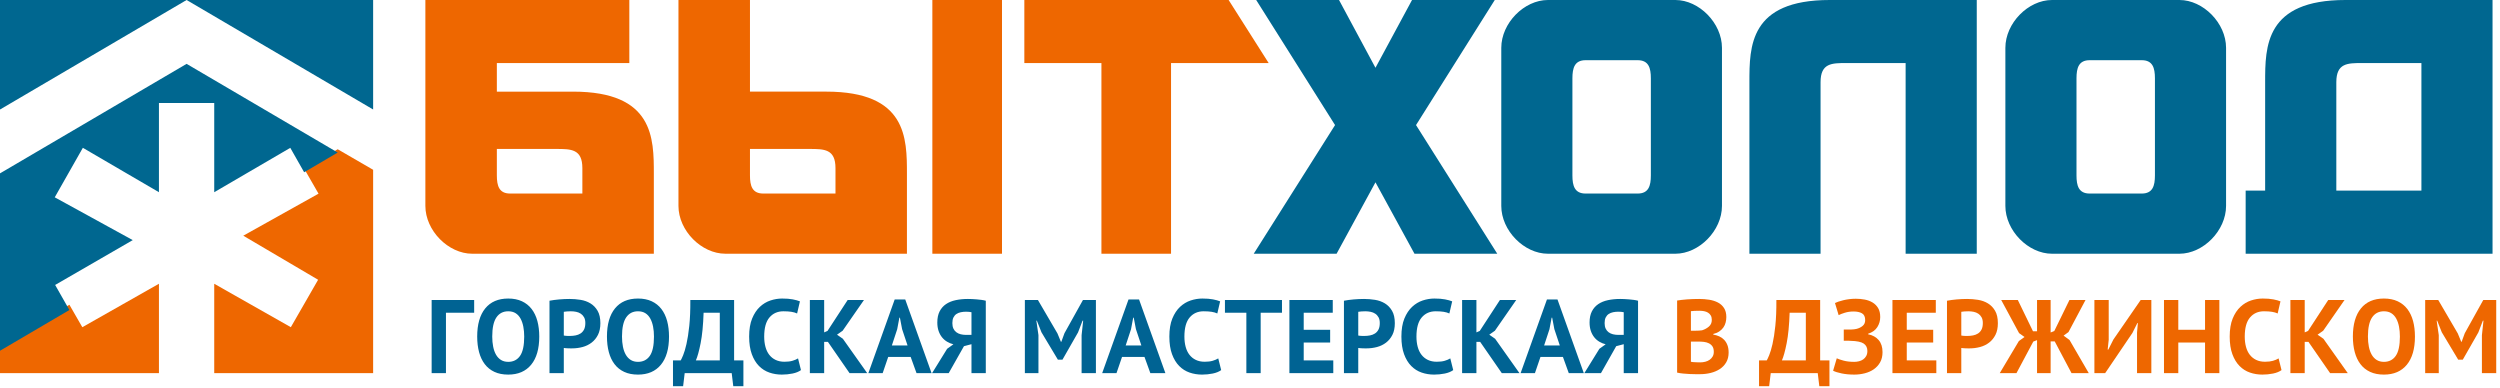
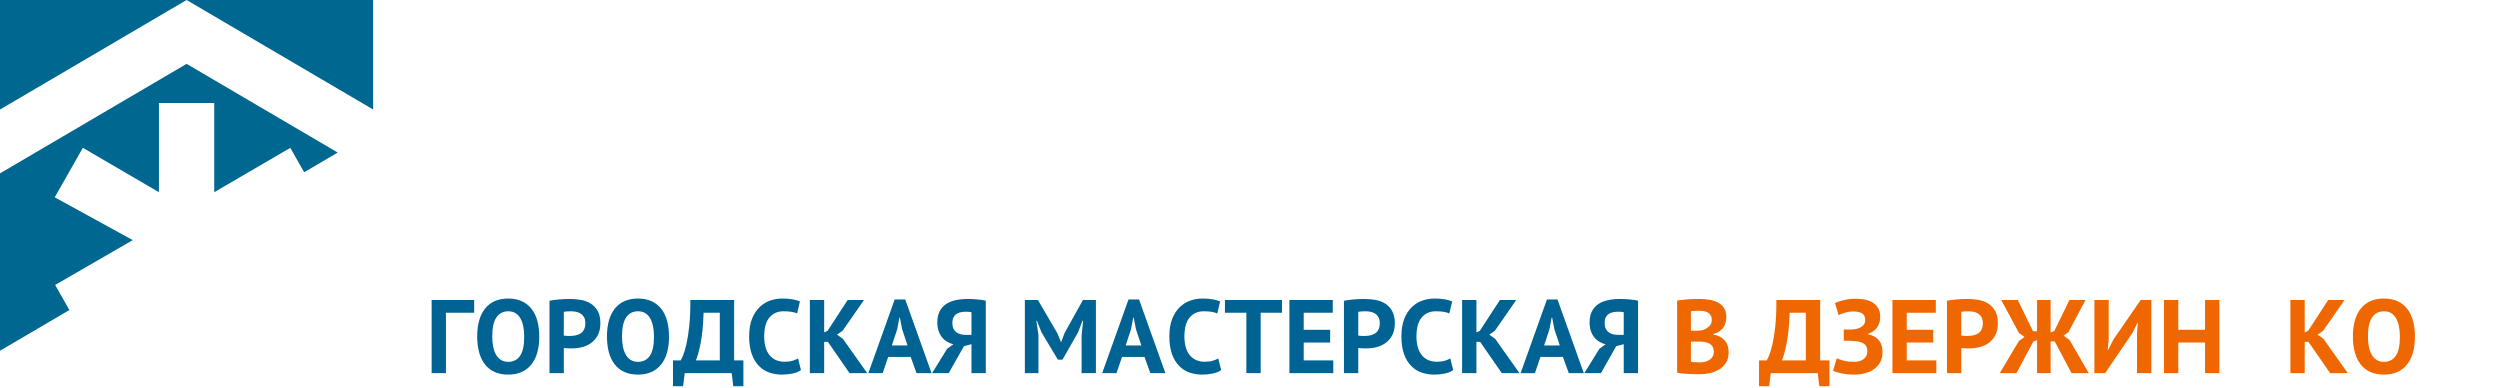
<svg xmlns="http://www.w3.org/2000/svg" width="335px" height="52px" viewBox="0 0 335 52" version="1.1">
  <title>Дзержинск</title>
  <desc>Created with Sketch.</desc>
  <defs />
  <g id="Page-1" stroke="none" stroke-width="1" fill="none" fill-rule="evenodd">
    <g id="Дзержинск">
      <g id="Group-7" transform="translate(57, 0)">
-         <path d="M67.935,33.999 L77.268,33.999 L77.268,0 L67.935,0 L67.935,33.999 Z M43.496,19.959 L51.444,19.959 C53.453,19.959 54.955,19.967 54.955,22.531 L54.955,25.935 L45.272,25.935 C43.794,25.935 43.496,24.9 43.496,23.506 L43.496,19.959 Z M33.914,0 L33.914,27.587 C33.914,30.909 36.996,33.999 40.2,33.999 L64.529,33.999 L64.529,23.314 C64.529,18.516 64.529,12.278 53.717,12.278 L43.496,12.278 L43.496,0 L33.914,0 Z M99.919,33.999 L99.919,8.448 L113,8.448 L107.636,0 L80.261,0 L80.261,8.448 L90.591,8.448 L90.591,33.999 L99.919,33.999 Z M9.578,19.959 L17.525,19.959 C19.528,19.959 21.037,19.967 21.037,22.531 L21.037,25.935 L11.355,25.935 C9.876,25.935 9.578,24.9 9.578,23.506 L9.578,19.959 Z M0,0 L0,27.587 C0,30.909 3.083,34 6.277,34 L30.614,34 L30.614,23.314 C30.614,18.516 30.614,12.28 19.802,12.28 L9.578,12.28 L9.578,8.448 L27.33,8.448 L27.33,0 L0,0 Z" id="Fill-1-Copy" fill="#EE6700" />
-         <path d="M207.886,0 L207.886,8.448 L207.886,34 L198.354,34 L198.354,8.448 L193.58,8.448 L190.446,8.448 C188.453,8.448 186.955,8.448 186.955,11.02 L186.955,21.704 L186.955,34 L177.421,34 L177.421,11.02 C177.421,6.232 177.421,0 188.184,0 L207.886,0 Z M267.469,25.543 L267.469,8.448 L262.694,8.448 L259.558,8.448 C257.566,8.448 256.067,8.448 256.067,11.02 L256.067,21.704 L256.067,25.543 L267.469,25.543 Z M277,0 L277,34 L243.918,34 L243.918,25.543 L246.529,25.543 L246.529,11.02 C246.529,6.232 246.538,0 257.289,0 L277,0 Z M143.633,34 L132.747,16.76 L143.299,0 L132.212,0 L127.313,9.082 L122.429,0 L111.33,0 L121.897,16.76 L111,34 L122.103,34 L127.313,24.43 L132.541,34 L143.633,34 Z M144.172,6.413 C144.172,3.091 147.241,0 150.418,0 L167.5,0 C170.676,0 173.744,3.091 173.744,6.413 L173.744,27.589 C173.744,30.909 170.676,34 167.5,34 L150.418,34 C147.241,34 144.172,30.909 144.172,27.589 L144.172,6.413 Z M155.471,8.066 C154.002,8.066 153.703,9.099 153.703,10.494 L153.703,23.507 C153.703,24.901 154.002,25.936 155.471,25.936 L162.445,25.936 C163.916,25.936 164.215,24.901 164.215,23.507 L164.215,10.494 C164.215,9.099 163.916,8.066 162.445,8.066 L155.471,8.066 Z M211.72,6.413 C211.72,3.091 214.788,0 217.965,0 L235.045,0 C238.224,0 241.293,3.091 241.293,6.413 L241.293,27.589 C241.293,30.909 238.223,34 235.045,34 L217.965,34 C214.788,34 211.72,30.909 211.72,27.589 L211.72,6.413 Z M223.018,8.066 C221.549,8.066 221.25,9.099 221.25,10.494 L221.25,23.507 C221.25,24.901 221.549,25.936 223.018,25.936 L229.992,25.936 C231.462,25.936 231.761,24.901 231.761,23.507 L231.761,10.494 C231.761,9.099 231.462,8.066 229.992,8.066 L223.018,8.066 Z" id="Fill-3-Copy" fill="#006790" />
-       </g>
+         </g>
      <g id="Group-8">
-         <path d="M45.253,20 L40.758,22.606 L42.683,25.952 L32.598,31.584 L42.627,37.488 L40.729,40.788 L38.971,43.843 L28.707,38.024 L28.707,50 L50,50 L50,22.752 L45.253,20 Z M9.299,40.835 L0,46.223 L0,50 L21.298,50 L21.298,38.024 L11.03,43.845 L9.299,40.835 Z" id="Fill-4-Copy" fill="#EE6700" />
        <path d="M11.03,44.592 L9.271,41.495 L7.39,38.184 L17.788,32.175 L7.336,26.44 L9.271,23.033 L11.102,19.807 L21.298,25.757 L21.298,13.802 L25,13.802 L28.707,13.802 L28.707,25.757 L38.898,19.81 L40.729,23.033 L40.758,23.082 L45.253,20.442 L25.004,8.556 L0,23.231 L0,47 L9.299,41.542 L11.03,44.592 Z M50,14.672 L50,0 L25.005,0 L50,14.672 Z M25.005,0 L0,0 L0,14.676 L25.005,0 Z" id="Fill-5-Copy" fill="#006790" />
      </g>
      <path d="M63.538,41.908 L59.758,41.908 L59.758,50 L57.84,50 L57.84,40.2 L63.538,40.2 L63.538,41.908 Z M63.944,45.1 C63.944,43.467 64.303,42.209 65.022,41.327 C65.741,40.445 66.767,40.004 68.102,40.004 C68.802,40.004 69.413,40.125 69.936,40.368 C70.459,40.611 70.893,40.956 71.238,41.404 C71.583,41.852 71.84,42.389 72.008,43.014 C72.176,43.639 72.26,44.335 72.26,45.1 C72.26,46.733 71.898,47.991 71.175,48.873 C70.452,49.755 69.427,50.196 68.102,50.196 C67.393,50.196 66.777,50.075 66.254,49.832 C65.731,49.589 65.3,49.244 64.959,48.796 C64.618,48.348 64.364,47.811 64.196,47.186 C64.028,46.561 63.944,45.865 63.944,45.1 Z M65.96,45.1 C65.96,45.595 66.002,46.05 66.086,46.465 C66.17,46.88 66.298,47.237 66.471,47.536 C66.644,47.835 66.865,48.068 67.136,48.236 C67.407,48.404 67.729,48.488 68.102,48.488 C68.783,48.488 69.311,48.222 69.684,47.69 C70.057,47.158 70.244,46.295 70.244,45.1 C70.244,44.624 70.204,44.181 70.125,43.77 C70.046,43.359 69.922,43 69.754,42.692 C69.586,42.384 69.367,42.144 69.096,41.971 C68.825,41.798 68.494,41.712 68.102,41.712 C67.421,41.712 66.893,41.985 66.52,42.531 C66.147,43.077 65.96,43.933 65.96,45.1 Z M73.632,40.298 C74.024,40.223 74.456,40.165 74.927,40.123 C75.398,40.081 75.867,40.06 76.334,40.06 C76.819,40.06 77.307,40.1 77.797,40.179 C78.287,40.258 78.728,40.417 79.12,40.655 C79.512,40.893 79.832,41.224 80.079,41.649 C80.326,42.074 80.45,42.627 80.45,43.308 C80.45,43.924 80.343,44.444 80.128,44.869 C79.913,45.294 79.629,45.641 79.274,45.912 C78.919,46.183 78.516,46.379 78.063,46.5 C77.61,46.621 77.141,46.682 76.656,46.682 L76.432,46.682 C76.329,46.682 76.222,46.68 76.11,46.675 C75.998,46.67 75.888,46.663 75.781,46.654 C75.674,46.645 75.597,46.635 75.55,46.626 L75.55,50 L73.632,50 L73.632,40.298 Z M76.488,41.712 C76.301,41.712 76.124,41.719 75.956,41.733 C75.788,41.747 75.653,41.763 75.55,41.782 L75.55,44.96 C75.587,44.969 75.643,44.979 75.718,44.988 C75.793,44.997 75.872,45.004 75.956,45.009 C76.04,45.014 76.122,45.016 76.201,45.016 L76.376,45.016 C76.628,45.016 76.878,44.993 77.125,44.946 C77.372,44.899 77.594,44.813 77.79,44.687 C77.986,44.561 78.142,44.386 78.259,44.162 C78.376,43.938 78.434,43.644 78.434,43.28 C78.434,42.972 78.378,42.718 78.266,42.517 C78.154,42.316 78.007,42.155 77.825,42.034 C77.643,41.913 77.435,41.829 77.202,41.782 C76.969,41.735 76.731,41.712 76.488,41.712 Z M81.332,45.1 C81.332,43.467 81.691,42.209 82.41,41.327 C83.129,40.445 84.155,40.004 85.49,40.004 C86.19,40.004 86.801,40.125 87.324,40.368 C87.847,40.611 88.281,40.956 88.626,41.404 C88.971,41.852 89.228,42.389 89.396,43.014 C89.564,43.639 89.648,44.335 89.648,45.1 C89.648,46.733 89.286,47.991 88.563,48.873 C87.84,49.755 86.815,50.196 85.49,50.196 C84.781,50.196 84.165,50.075 83.642,49.832 C83.119,49.589 82.688,49.244 82.347,48.796 C82.006,48.348 81.752,47.811 81.584,47.186 C81.416,46.561 81.332,45.865 81.332,45.1 Z M83.348,45.1 C83.348,45.595 83.39,46.05 83.474,46.465 C83.558,46.88 83.686,47.237 83.859,47.536 C84.032,47.835 84.253,48.068 84.524,48.236 C84.795,48.404 85.117,48.488 85.49,48.488 C86.171,48.488 86.699,48.222 87.072,47.69 C87.445,47.158 87.632,46.295 87.632,45.1 C87.632,44.624 87.592,44.181 87.513,43.77 C87.434,43.359 87.31,43 87.142,42.692 C86.974,42.384 86.755,42.144 86.484,41.971 C86.213,41.798 85.882,41.712 85.49,41.712 C84.809,41.712 84.281,41.985 83.908,42.531 C83.535,43.077 83.348,43.933 83.348,45.1 Z M99.616,51.75 L98.258,51.75 L98.048,50 L91.748,50 L91.538,51.75 L90.18,51.75 L90.18,48.292 L91.216,48.292 C91.281,48.189 91.389,47.961 91.538,47.606 C91.687,47.251 91.837,46.75 91.986,46.101 C92.135,45.452 92.261,44.64 92.364,43.665 C92.467,42.69 92.513,41.535 92.504,40.2 L98.37,40.2 L98.37,48.292 L99.616,48.292 L99.616,51.75 Z M96.452,48.292 L96.452,41.908 L94.282,41.908 C94.226,43.569 94.093,44.93 93.883,45.989 C93.673,47.048 93.461,47.816 93.246,48.292 L96.452,48.292 Z M107.33,49.594 C107.031,49.809 106.651,49.963 106.189,50.056 C105.727,50.149 105.253,50.196 104.768,50.196 C104.18,50.196 103.622,50.105 103.095,49.923 C102.568,49.741 102.103,49.447 101.702,49.041 C101.301,48.635 100.981,48.108 100.743,47.459 C100.505,46.81 100.386,46.024 100.386,45.1 C100.386,44.139 100.519,43.334 100.785,42.685 C101.051,42.036 101.396,41.514 101.821,41.117 C102.246,40.72 102.719,40.436 103.242,40.263 C103.765,40.09 104.287,40.004 104.81,40.004 C105.37,40.004 105.844,40.041 106.231,40.116 C106.618,40.191 106.938,40.279 107.19,40.382 L106.812,42.006 C106.597,41.903 106.343,41.829 106.049,41.782 C105.755,41.735 105.398,41.712 104.978,41.712 C104.203,41.712 103.58,41.987 103.109,42.538 C102.638,43.089 102.402,43.943 102.402,45.1 C102.402,45.604 102.458,46.064 102.57,46.479 C102.682,46.894 102.852,47.249 103.081,47.543 C103.31,47.837 103.594,48.066 103.935,48.229 C104.276,48.392 104.67,48.474 105.118,48.474 C105.538,48.474 105.893,48.432 106.182,48.348 C106.471,48.264 106.723,48.157 106.938,48.026 L107.33,49.594 Z M110.942,45.814 L110.438,45.814 L110.438,50 L108.52,50 L108.52,40.2 L110.438,40.2 L110.438,44.54 L110.886,44.344 L113.588,40.2 L115.772,40.2 L112.916,44.316 L112.16,44.848 L112.944,45.394 L116.206,50 L113.84,50 L110.942,45.814 Z M122.03,47.83 L119.02,47.83 L118.278,50 L116.36,50 L119.888,40.13 L121.302,40.13 L124.83,50 L122.814,50 L122.03,47.83 Z M119.51,46.29 L121.61,46.29 L120.882,44.106 L120.588,42.566 L120.518,42.566 L120.224,44.12 L119.51,46.29 Z M132.096,50 L130.178,50 L130.178,46.122 L129.17,46.388 L127.126,50 L124.9,50 L126.916,46.738 L127.756,46.136 C127.457,46.061 127.177,45.947 126.916,45.793 C126.655,45.639 126.426,45.441 126.23,45.198 C126.034,44.955 125.88,44.668 125.768,44.337 C125.656,44.006 125.6,43.63 125.6,43.21 C125.6,42.622 125.703,42.127 125.908,41.726 C126.113,41.325 126.398,41 126.762,40.753 C127.126,40.506 127.56,40.328 128.064,40.221 C128.568,40.114 129.114,40.06 129.702,40.06 C129.861,40.06 130.043,40.065 130.248,40.074 C130.453,40.083 130.666,40.097 130.885,40.116 C131.104,40.135 131.319,40.158 131.529,40.186 C131.739,40.214 131.928,40.251 132.096,40.298 L132.096,50 Z M129.464,41.768 C129.212,41.768 128.974,41.791 128.75,41.838 C128.526,41.885 128.33,41.964 128.162,42.076 C127.994,42.188 127.861,42.342 127.763,42.538 C127.665,42.734 127.616,42.986 127.616,43.294 C127.616,43.583 127.663,43.828 127.756,44.029 C127.849,44.23 127.98,44.393 128.148,44.519 C128.316,44.645 128.512,44.736 128.736,44.792 C128.96,44.848 129.203,44.876 129.464,44.876 L130.178,44.876 L130.178,41.838 C130.075,41.819 129.97,41.803 129.863,41.789 C129.756,41.775 129.623,41.768 129.464,41.768 Z M144.934,44.918 L145.144,42.972 L145.06,42.972 L144.458,44.54 L142.372,48.194 L141.756,48.194 L139.558,44.526 L138.942,42.972 L138.872,42.972 L139.152,44.904 L139.152,50 L137.332,50 L137.332,40.2 L139.082,40.2 L141.7,44.68 L142.162,45.8 L142.218,45.8 L142.638,44.652 L145.116,40.2 L146.852,40.2 L146.852,50 L144.934,50 L144.934,44.918 Z M153.362,47.83 L150.352,47.83 L149.61,50 L147.692,50 L151.22,40.13 L152.634,40.13 L156.162,50 L154.146,50 L153.362,47.83 Z M150.842,46.29 L152.942,46.29 L152.214,44.106 L151.92,42.566 L151.85,42.566 L151.556,44.12 L150.842,46.29 Z M163.638,49.594 C163.339,49.809 162.959,49.963 162.497,50.056 C162.035,50.149 161.561,50.196 161.076,50.196 C160.488,50.196 159.93,50.105 159.403,49.923 C158.876,49.741 158.411,49.447 158.01,49.041 C157.609,48.635 157.289,48.108 157.051,47.459 C156.813,46.81 156.694,46.024 156.694,45.1 C156.694,44.139 156.827,43.334 157.093,42.685 C157.359,42.036 157.704,41.514 158.129,41.117 C158.554,40.72 159.027,40.436 159.55,40.263 C160.073,40.09 160.595,40.004 161.118,40.004 C161.678,40.004 162.152,40.041 162.539,40.116 C162.926,40.191 163.246,40.279 163.498,40.382 L163.12,42.006 C162.905,41.903 162.651,41.829 162.357,41.782 C162.063,41.735 161.706,41.712 161.286,41.712 C160.511,41.712 159.888,41.987 159.417,42.538 C158.946,43.089 158.71,43.943 158.71,45.1 C158.71,45.604 158.766,46.064 158.878,46.479 C158.99,46.894 159.16,47.249 159.389,47.543 C159.618,47.837 159.902,48.066 160.243,48.229 C160.584,48.392 160.978,48.474 161.426,48.474 C161.846,48.474 162.201,48.432 162.49,48.348 C162.779,48.264 163.031,48.157 163.246,48.026 L163.638,49.594 Z M171.786,41.908 L168.93,41.908 L168.93,50 L167.012,50 L167.012,41.908 L164.142,41.908 L164.142,40.2 L171.786,40.2 L171.786,41.908 Z M172.78,40.2 L178.59,40.2 L178.59,41.908 L174.698,41.908 L174.698,44.19 L178.24,44.19 L178.24,45.898 L174.698,45.898 L174.698,48.292 L178.66,48.292 L178.66,50 L172.78,50 L172.78,40.2 Z M180.088,40.298 C180.48,40.223 180.912,40.165 181.383,40.123 C181.854,40.081 182.323,40.06 182.79,40.06 C183.275,40.06 183.763,40.1 184.253,40.179 C184.743,40.258 185.184,40.417 185.576,40.655 C185.968,40.893 186.288,41.224 186.535,41.649 C186.782,42.074 186.906,42.627 186.906,43.308 C186.906,43.924 186.799,44.444 186.584,44.869 C186.369,45.294 186.085,45.641 185.73,45.912 C185.375,46.183 184.972,46.379 184.519,46.5 C184.066,46.621 183.597,46.682 183.112,46.682 L182.888,46.682 C182.785,46.682 182.678,46.68 182.566,46.675 C182.454,46.67 182.344,46.663 182.237,46.654 C182.13,46.645 182.053,46.635 182.006,46.626 L182.006,50 L180.088,50 L180.088,40.298 Z M182.944,41.712 C182.757,41.712 182.58,41.719 182.412,41.733 C182.244,41.747 182.109,41.763 182.006,41.782 L182.006,44.96 C182.043,44.969 182.099,44.979 182.174,44.988 C182.249,44.997 182.328,45.004 182.412,45.009 C182.496,45.014 182.578,45.016 182.657,45.016 L182.832,45.016 C183.084,45.016 183.334,44.993 183.581,44.946 C183.828,44.899 184.05,44.813 184.246,44.687 C184.442,44.561 184.598,44.386 184.715,44.162 C184.832,43.938 184.89,43.644 184.89,43.28 C184.89,42.972 184.834,42.718 184.722,42.517 C184.61,42.316 184.463,42.155 184.281,42.034 C184.099,41.913 183.891,41.829 183.658,41.782 C183.425,41.735 183.187,41.712 182.944,41.712 Z M194.732,49.594 C194.433,49.809 194.053,49.963 193.591,50.056 C193.129,50.149 192.655,50.196 192.17,50.196 C191.582,50.196 191.024,50.105 190.497,49.923 C189.97,49.741 189.505,49.447 189.104,49.041 C188.703,48.635 188.383,48.108 188.145,47.459 C187.907,46.81 187.788,46.024 187.788,45.1 C187.788,44.139 187.921,43.334 188.187,42.685 C188.453,42.036 188.798,41.514 189.223,41.117 C189.648,40.72 190.121,40.436 190.644,40.263 C191.167,40.09 191.689,40.004 192.212,40.004 C192.772,40.004 193.246,40.041 193.633,40.116 C194.02,40.191 194.34,40.279 194.592,40.382 L194.214,42.006 C193.999,41.903 193.745,41.829 193.451,41.782 C193.157,41.735 192.8,41.712 192.38,41.712 C191.605,41.712 190.982,41.987 190.511,42.538 C190.04,43.089 189.804,43.943 189.804,45.1 C189.804,45.604 189.86,46.064 189.972,46.479 C190.084,46.894 190.254,47.249 190.483,47.543 C190.712,47.837 190.996,48.066 191.337,48.229 C191.678,48.392 192.072,48.474 192.52,48.474 C192.94,48.474 193.295,48.432 193.584,48.348 C193.873,48.264 194.125,48.157 194.34,48.026 L194.732,49.594 Z M198.344,45.814 L197.84,45.814 L197.84,50 L195.922,50 L195.922,40.2 L197.84,40.2 L197.84,44.54 L198.288,44.344 L200.99,40.2 L203.174,40.2 L200.318,44.316 L199.562,44.848 L200.346,45.394 L203.608,50 L201.242,50 L198.344,45.814 Z M209.432,47.83 L206.422,47.83 L205.68,50 L203.762,50 L207.29,40.13 L208.704,40.13 L212.232,50 L210.216,50 L209.432,47.83 Z M206.912,46.29 L209.012,46.29 L208.284,44.106 L207.99,42.566 L207.92,42.566 L207.626,44.12 L206.912,46.29 Z M219.498,50 L217.58,50 L217.58,46.122 L216.572,46.388 L214.528,50 L212.302,50 L214.318,46.738 L215.158,46.136 C214.859,46.061 214.579,45.947 214.318,45.793 C214.057,45.639 213.828,45.441 213.632,45.198 C213.436,44.955 213.282,44.668 213.17,44.337 C213.058,44.006 213.002,43.63 213.002,43.21 C213.002,42.622 213.105,42.127 213.31,41.726 C213.515,41.325 213.8,41 214.164,40.753 C214.528,40.506 214.962,40.328 215.466,40.221 C215.97,40.114 216.516,40.06 217.104,40.06 C217.263,40.06 217.445,40.065 217.65,40.074 C217.855,40.083 218.068,40.097 218.287,40.116 C218.506,40.135 218.721,40.158 218.931,40.186 C219.141,40.214 219.33,40.251 219.498,40.298 L219.498,50 Z M216.866,41.768 C216.614,41.768 216.376,41.791 216.152,41.838 C215.928,41.885 215.732,41.964 215.564,42.076 C215.396,42.188 215.263,42.342 215.165,42.538 C215.067,42.734 215.018,42.986 215.018,43.294 C215.018,43.583 215.065,43.828 215.158,44.029 C215.251,44.23 215.382,44.393 215.55,44.519 C215.718,44.645 215.914,44.736 216.138,44.792 C216.362,44.848 216.605,44.876 216.866,44.876 L217.58,44.876 L217.58,41.838 C217.477,41.819 217.372,41.803 217.265,41.789 C217.158,41.775 217.025,41.768 216.866,41.768 Z" id="Городская-мастерская" fill="#006393" />
      <g id="Group-19" transform="translate(224, 40)" fill="#EE6700">
        <path d="M7.328,2.482 C7.328,2.725 7.298,2.967 7.237,3.21 C7.176,3.453 7.076,3.674 6.936,3.875 C6.796,4.076 6.614,4.253 6.39,4.407 C6.166,4.561 5.895,4.675 5.578,4.75 L5.578,4.834 C5.858,4.881 6.124,4.96 6.376,5.072 C6.628,5.184 6.847,5.338 7.034,5.534 C7.221,5.73 7.368,5.968 7.475,6.248 C7.582,6.528 7.636,6.859 7.636,7.242 C7.636,7.746 7.529,8.182 7.314,8.551 C7.099,8.92 6.812,9.221 6.453,9.454 C6.094,9.687 5.685,9.86 5.228,9.972 C4.771,10.084 4.299,10.14 3.814,10.14 L3.205,10.14 C2.958,10.14 2.692,10.133 2.407,10.119 C2.122,10.105 1.833,10.084 1.539,10.056 C1.245,10.028 0.977,9.986 0.734,9.93 L0.734,0.27 C0.911,0.242 1.114,0.214 1.343,0.186 C1.572,0.158 1.817,0.135 2.078,0.116 C2.339,0.097 2.608,0.083 2.883,0.074 C3.158,0.065 3.431,0.06 3.702,0.06 C4.159,0.06 4.605,0.095 5.039,0.165 C5.473,0.235 5.86,0.359 6.201,0.536 C6.542,0.713 6.815,0.961 7.02,1.278 C7.225,1.595 7.328,1.997 7.328,2.482 Z M3.828,8.558 C4.061,8.558 4.288,8.53 4.507,8.474 C4.726,8.418 4.92,8.332 5.088,8.215 C5.256,8.098 5.391,7.951 5.494,7.774 C5.597,7.597 5.648,7.387 5.648,7.144 C5.648,6.836 5.587,6.593 5.466,6.416 C5.345,6.239 5.186,6.101 4.99,6.003 C4.794,5.905 4.575,5.842 4.332,5.814 C4.089,5.786 3.847,5.772 3.604,5.772 L2.582,5.772 L2.582,8.474 C2.629,8.493 2.703,8.507 2.806,8.516 C2.909,8.525 3.018,8.532 3.135,8.537 C3.252,8.542 3.373,8.546 3.499,8.551 C3.625,8.556 3.735,8.558 3.828,8.558 Z M3.198,4.316 C3.329,4.316 3.48,4.311 3.653,4.302 C3.826,4.293 3.968,4.279 4.08,4.26 C4.435,4.148 4.74,3.98 4.997,3.756 C5.254,3.532 5.382,3.238 5.382,2.874 C5.382,2.631 5.335,2.431 5.242,2.272 C5.149,2.113 5.025,1.987 4.871,1.894 C4.717,1.801 4.542,1.735 4.346,1.698 C4.15,1.661 3.945,1.642 3.73,1.642 C3.487,1.642 3.263,1.647 3.058,1.656 C2.853,1.665 2.694,1.679 2.582,1.698 L2.582,4.316 L3.198,4.316 Z" id="Combined-Shape" />
        <path d="M21.146,11.75 L19.788,11.75 L19.578,10 L13.278,10 L13.068,11.75 L11.71,11.75 L11.71,8.292 L12.746,8.292 C12.811,8.189 12.919,7.961 13.068,7.606 C13.217,7.251 13.367,6.75 13.516,6.101 C13.665,5.452 13.791,4.64 13.894,3.665 C13.997,2.69 14.043,1.535 14.034,0.2 L19.9,0.2 L19.9,8.292 L21.146,8.292 L21.146,11.75 Z M17.982,8.292 L17.982,1.908 L15.812,1.908 C15.756,3.569 15.623,4.93 15.413,5.989 C15.203,7.048 14.991,7.816 14.776,8.292 L17.982,8.292 Z" id="Combined-Shape" />
        <path d="M23.064,5.66 L23.064,4.162 L23.708,4.162 C23.829,4.162 23.953,4.16 24.079,4.155 C24.205,4.15 24.329,4.141 24.45,4.127 C24.571,4.113 24.669,4.097 24.744,4.078 C25.071,4.003 25.351,3.87 25.584,3.679 C25.817,3.488 25.934,3.229 25.934,2.902 C25.934,2.454 25.792,2.148 25.507,1.985 C25.222,1.822 24.847,1.74 24.38,1.74 C23.96,1.74 23.568,1.796 23.204,1.908 C22.84,2.02 22.565,2.127 22.378,2.23 L21.888,0.606 C21.991,0.55 22.138,0.489 22.329,0.424 C22.52,0.359 22.74,0.296 22.987,0.235 C23.234,0.174 23.503,0.125 23.792,0.088 C24.081,0.051 24.375,0.032 24.674,0.032 C25.085,0.032 25.486,0.069 25.878,0.144 C26.27,0.219 26.62,0.349 26.928,0.536 C27.236,0.723 27.483,0.972 27.67,1.285 C27.857,1.598 27.95,1.997 27.95,2.482 C27.95,2.967 27.822,3.415 27.565,3.826 C27.308,4.237 26.895,4.535 26.326,4.722 L26.326,4.792 C26.933,4.913 27.406,5.175 27.747,5.576 C28.088,5.977 28.258,6.514 28.258,7.186 C28.258,7.718 28.151,8.173 27.936,8.551 C27.721,8.929 27.439,9.239 27.089,9.482 C26.739,9.725 26.335,9.904 25.878,10.021 C25.421,10.138 24.954,10.196 24.478,10.196 C23.862,10.196 23.302,10.145 22.798,10.042 C22.294,9.939 21.907,9.818 21.636,9.678 L22.126,8.012 C22.341,8.115 22.649,8.22 23.05,8.327 C23.451,8.434 23.927,8.488 24.478,8.488 C24.683,8.488 24.891,8.462 25.101,8.411 C25.311,8.36 25.5,8.276 25.668,8.159 C25.836,8.042 25.971,7.891 26.074,7.704 C26.177,7.517 26.228,7.293 26.228,7.032 C26.228,6.593 26.065,6.262 25.738,6.038 C25.411,5.814 24.828,5.693 23.988,5.674 C23.876,5.665 23.792,5.66 23.736,5.66 L23.064,5.66 Z" id="Path" />
        <polygon id="Path" points="29.588 0.2 35.398 0.2 35.398 1.908 31.506 1.908 31.506 4.19 35.048 4.19 35.048 5.898 31.506 5.898 31.506 8.292 35.468 8.292 35.468 10 29.588 10" />
        <path d="M36.896,0.298 C37.288,0.223 37.72,0.165 38.191,0.123 C38.662,0.081 39.131,0.06 39.598,0.06 C40.083,0.06 40.571,0.1 41.061,0.179 C41.551,0.258 41.992,0.417 42.384,0.655 C42.776,0.893 43.096,1.224 43.343,1.649 C43.59,2.074 43.714,2.627 43.714,3.308 C43.714,3.924 43.607,4.444 43.392,4.869 C43.177,5.294 42.893,5.641 42.538,5.912 C42.183,6.183 41.78,6.379 41.327,6.5 C40.874,6.621 40.405,6.682 39.92,6.682 L39.696,6.682 C39.593,6.682 39.486,6.68 39.374,6.675 C39.262,6.67 39.152,6.663 39.045,6.654 C38.938,6.645 38.861,6.635 38.814,6.626 L38.814,10 L36.896,10 L36.896,0.298 Z M39.752,1.712 C39.565,1.712 39.388,1.719 39.22,1.733 C39.052,1.747 38.917,1.763 38.814,1.782 L38.814,4.96 C38.851,4.969 38.907,4.979 38.982,4.988 C39.057,4.997 39.136,5.004 39.22,5.009 C39.304,5.014 39.386,5.016 39.465,5.016 L39.64,5.016 C39.892,5.016 40.142,4.993 40.389,4.946 C40.636,4.899 40.858,4.813 41.054,4.687 C41.25,4.561 41.406,4.386 41.523,4.162 C41.64,3.938 41.698,3.644 41.698,3.28 C41.698,2.972 41.642,2.718 41.53,2.517 C41.418,2.316 41.271,2.155 41.089,2.034 C40.907,1.913 40.699,1.829 40.466,1.782 C40.233,1.735 39.995,1.712 39.752,1.712 Z" id="Combined-Shape" />
        <polygon id="Path" points="48.964 0.2 50.784 0.2 50.784 4.554 51.274 4.358 53.304 0.2 55.46 0.2 53.178 4.498 52.52 4.974 53.318 5.562 55.894 10 53.584 10 51.33 5.744 50.784 5.744 50.784 10 48.964 10 48.964 5.576 48.46 5.772 46.206 10 43.966 10 46.528 5.702 47.284 5.156 46.556 4.638 44.162 0.2 46.388 0.2 48.418 4.386 48.964 4.386" />
        <polygon id="Path" points="62.362 4.568 62.474 3.294 62.404 3.294 61.746 4.61 58.092 10 56.65 10 56.65 0.2 58.568 0.2 58.568 5.534 58.428 6.85 58.512 6.85 59.198 5.492 62.852 0.2 64.28 0.2 64.28 10 62.362 10" />
        <polygon id="Path" points="71.476 5.898 67.892 5.898 67.892 10 65.974 10 65.974 0.2 67.892 0.2 67.892 4.19 71.476 4.19 71.476 0.2 73.394 0.2 73.394 10 71.476 10" />
-         <path d="M81.724,9.594 C81.425,9.809 81.045,9.963 80.583,10.056 C80.121,10.149 79.647,10.196 79.162,10.196 C78.574,10.196 78.016,10.105 77.489,9.923 C76.962,9.741 76.497,9.447 76.096,9.041 C75.695,8.635 75.375,8.108 75.137,7.459 C74.899,6.81 74.78,6.024 74.78,5.1 C74.78,4.139 74.913,3.334 75.179,2.685 C75.445,2.036 75.79,1.514 76.215,1.117 C76.64,0.72 77.113,0.436 77.636,0.263 C78.159,0.09 78.681,0.004 79.204,0.004 C79.764,0.004 80.238,0.041 80.625,0.116 C81.012,0.191 81.332,0.279 81.584,0.382 L81.206,2.006 C80.991,1.903 80.737,1.829 80.443,1.782 C80.149,1.735 79.792,1.712 79.372,1.712 C78.597,1.712 77.974,1.987 77.503,2.538 C77.032,3.089 76.796,3.943 76.796,5.1 C76.796,5.604 76.852,6.064 76.964,6.479 C77.076,6.894 77.246,7.249 77.475,7.543 C77.704,7.837 77.988,8.066 78.329,8.229 C78.67,8.392 79.064,8.474 79.512,8.474 C79.932,8.474 80.287,8.432 80.576,8.348 C80.865,8.264 81.117,8.157 81.332,8.026 L81.724,9.594 Z" id="Path" />
        <polygon id="Path" points="85.336 5.814 84.832 5.814 84.832 10 82.914 10 82.914 0.2 84.832 0.2 84.832 4.54 85.28 4.344 87.982 0.2 90.166 0.2 87.31 4.316 86.554 4.848 87.338 5.394 90.6 10 88.234 10" />
        <path d="M91.286,5.1 C91.286,3.467 91.645,2.209 92.364,1.327 C93.083,0.445 94.109,0.004 95.444,0.004 C96.144,0.004 96.755,0.125 97.278,0.368 C97.801,0.611 98.235,0.956 98.58,1.404 C98.925,1.852 99.182,2.389 99.35,3.014 C99.518,3.639 99.602,4.335 99.602,5.1 C99.602,6.733 99.24,7.991 98.517,8.873 C97.794,9.755 96.769,10.196 95.444,10.196 C94.735,10.196 94.119,10.075 93.596,9.832 C93.073,9.589 92.642,9.244 92.301,8.796 C91.96,8.348 91.706,7.811 91.538,7.186 C91.37,6.561 91.286,5.865 91.286,5.1 Z M93.302,5.1 C93.302,5.595 93.344,6.05 93.428,6.465 C93.512,6.88 93.64,7.237 93.813,7.536 C93.986,7.835 94.207,8.068 94.478,8.236 C94.749,8.404 95.071,8.488 95.444,8.488 C96.125,8.488 96.653,8.222 97.026,7.69 C97.399,7.158 97.586,6.295 97.586,5.1 C97.586,4.624 97.546,4.181 97.467,3.77 C97.388,3.359 97.264,3 97.096,2.692 C96.928,2.384 96.709,2.144 96.438,1.971 C96.167,1.798 95.836,1.712 95.444,1.712 C94.763,1.712 94.235,1.985 93.862,2.531 C93.489,3.077 93.302,3.933 93.302,5.1 Z" id="Combined-Shape" />
-         <polygon id="Path" points="108.576 4.918 108.786 2.972 108.702 2.972 108.1 4.54 106.014 8.194 105.398 8.194 103.2 4.526 102.584 2.972 102.514 2.972 102.794 4.904 102.794 10 100.974 10 100.974 0.2 102.724 0.2 105.342 4.68 105.804 5.8 105.86 5.8 106.28 4.652 108.758 0.2 110.494 0.2 110.494 10 108.576 10" />
      </g>
    </g>
  </g>
</svg>